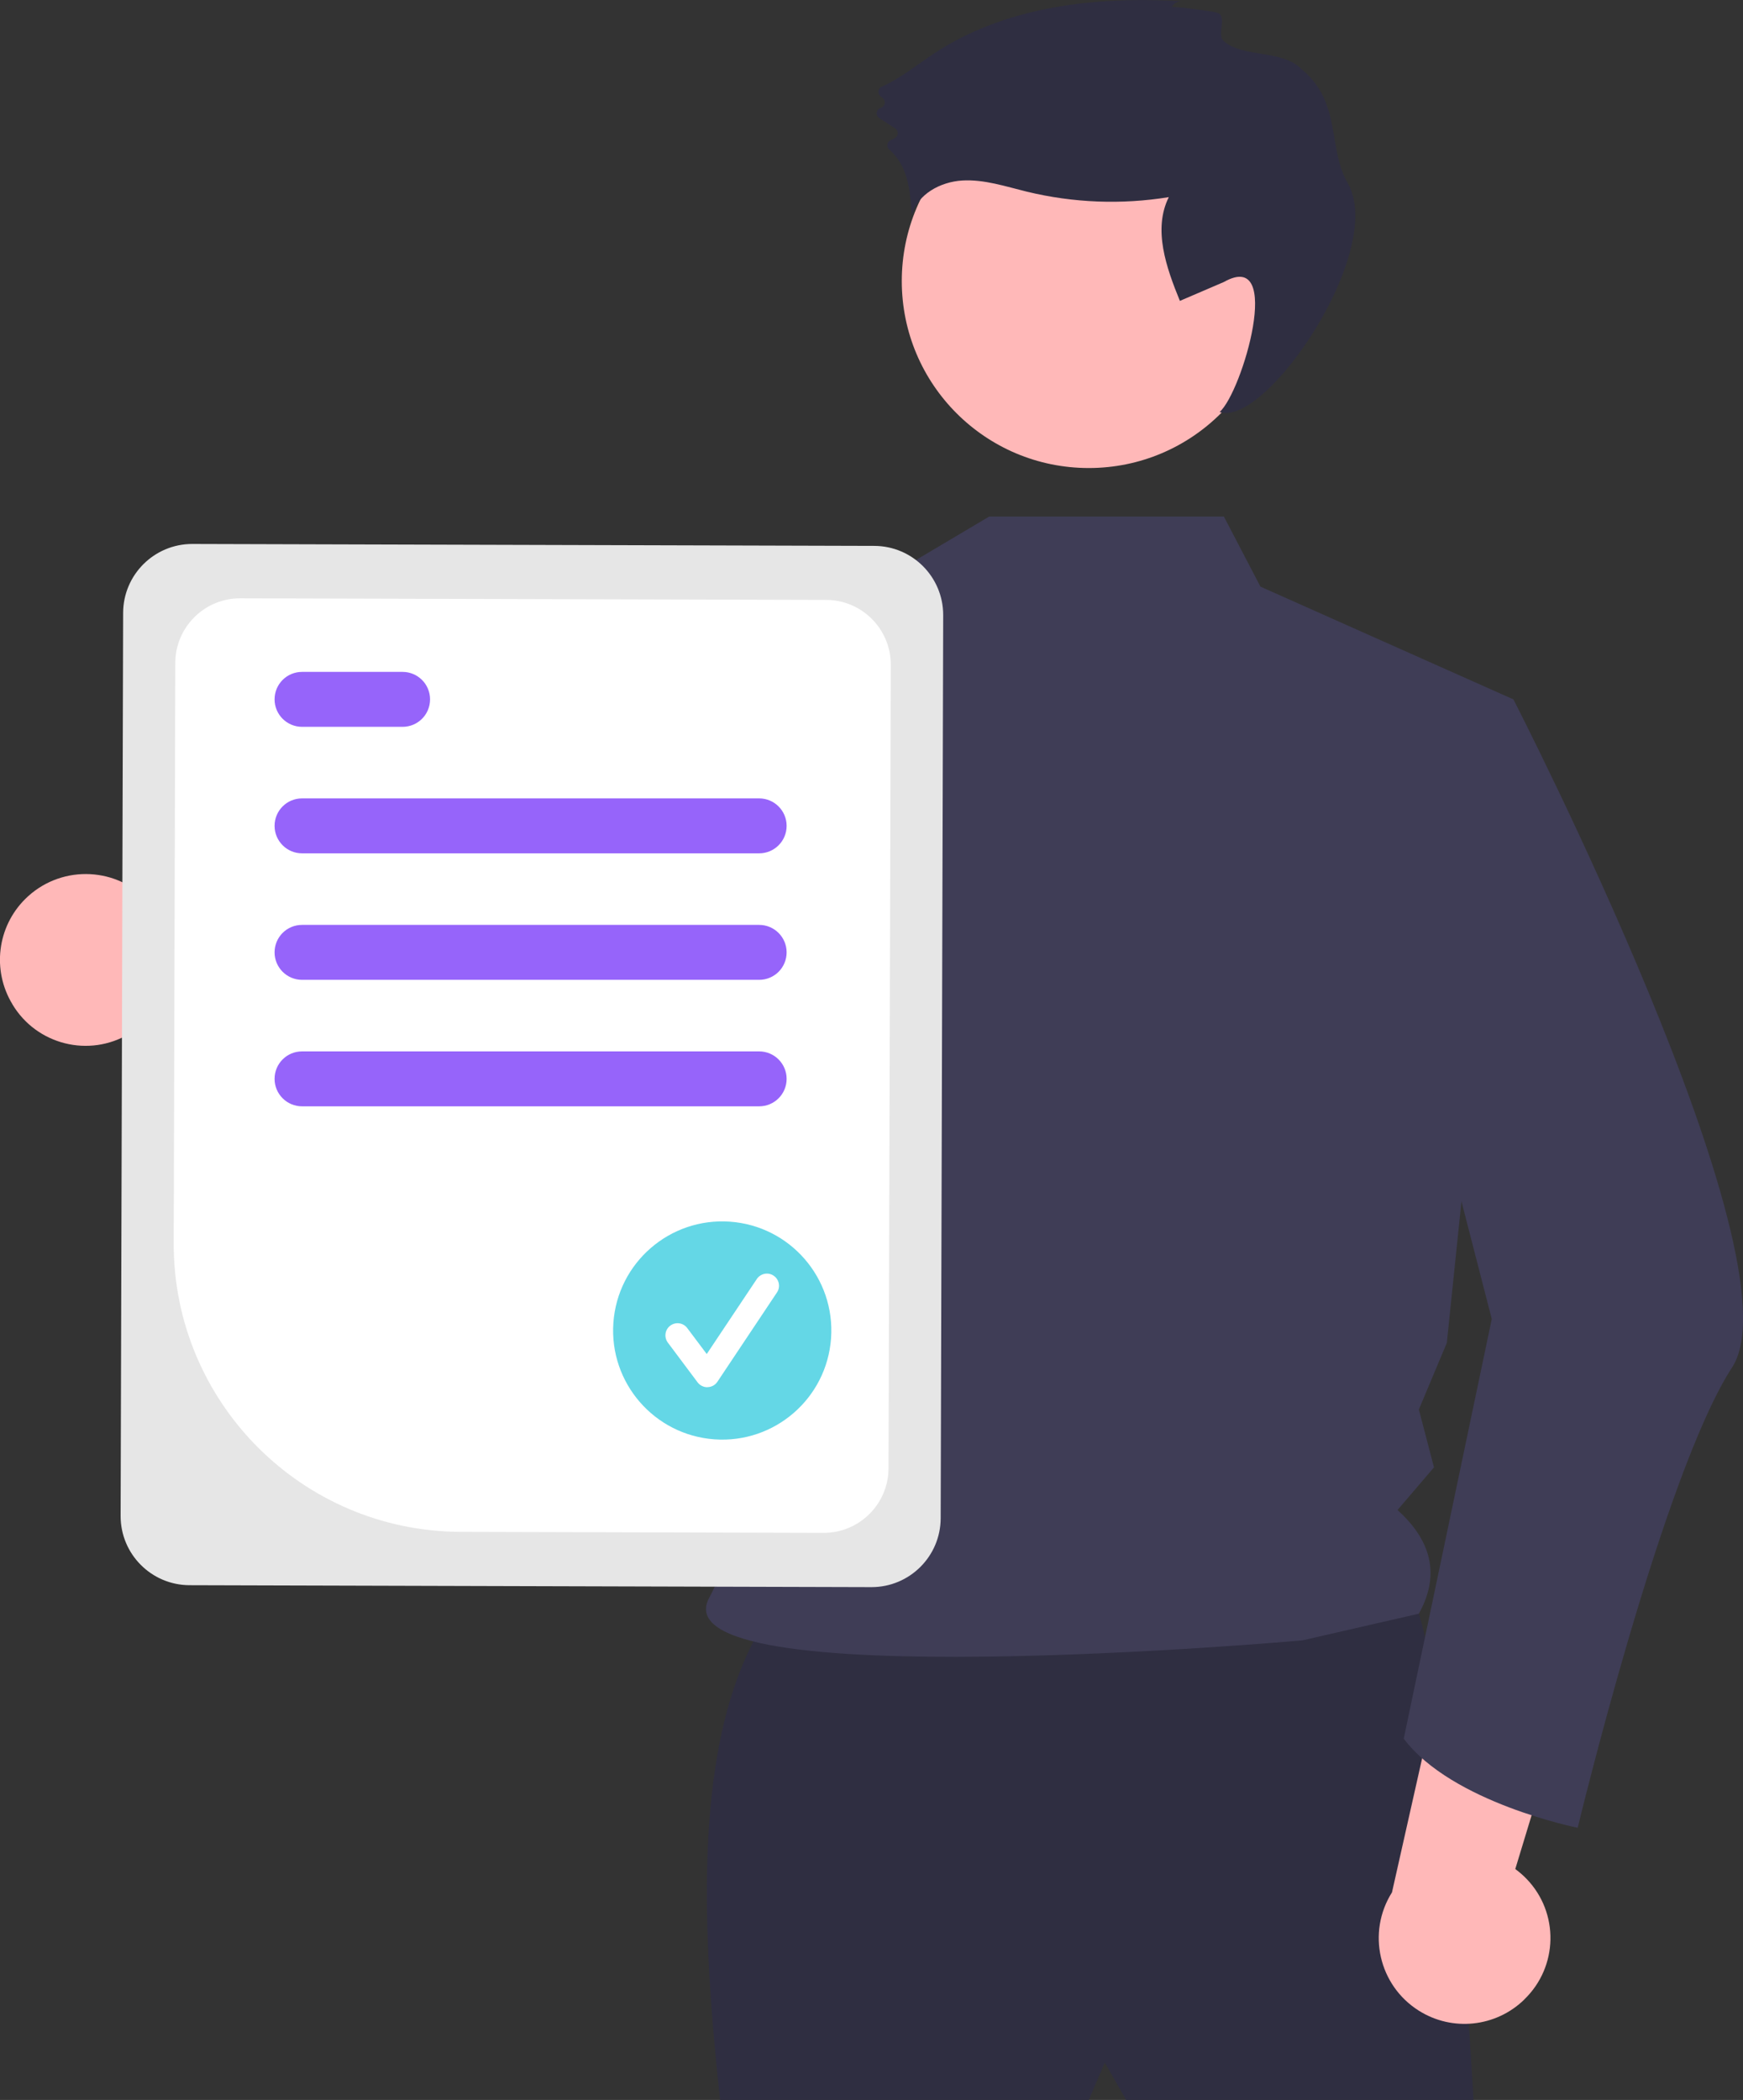
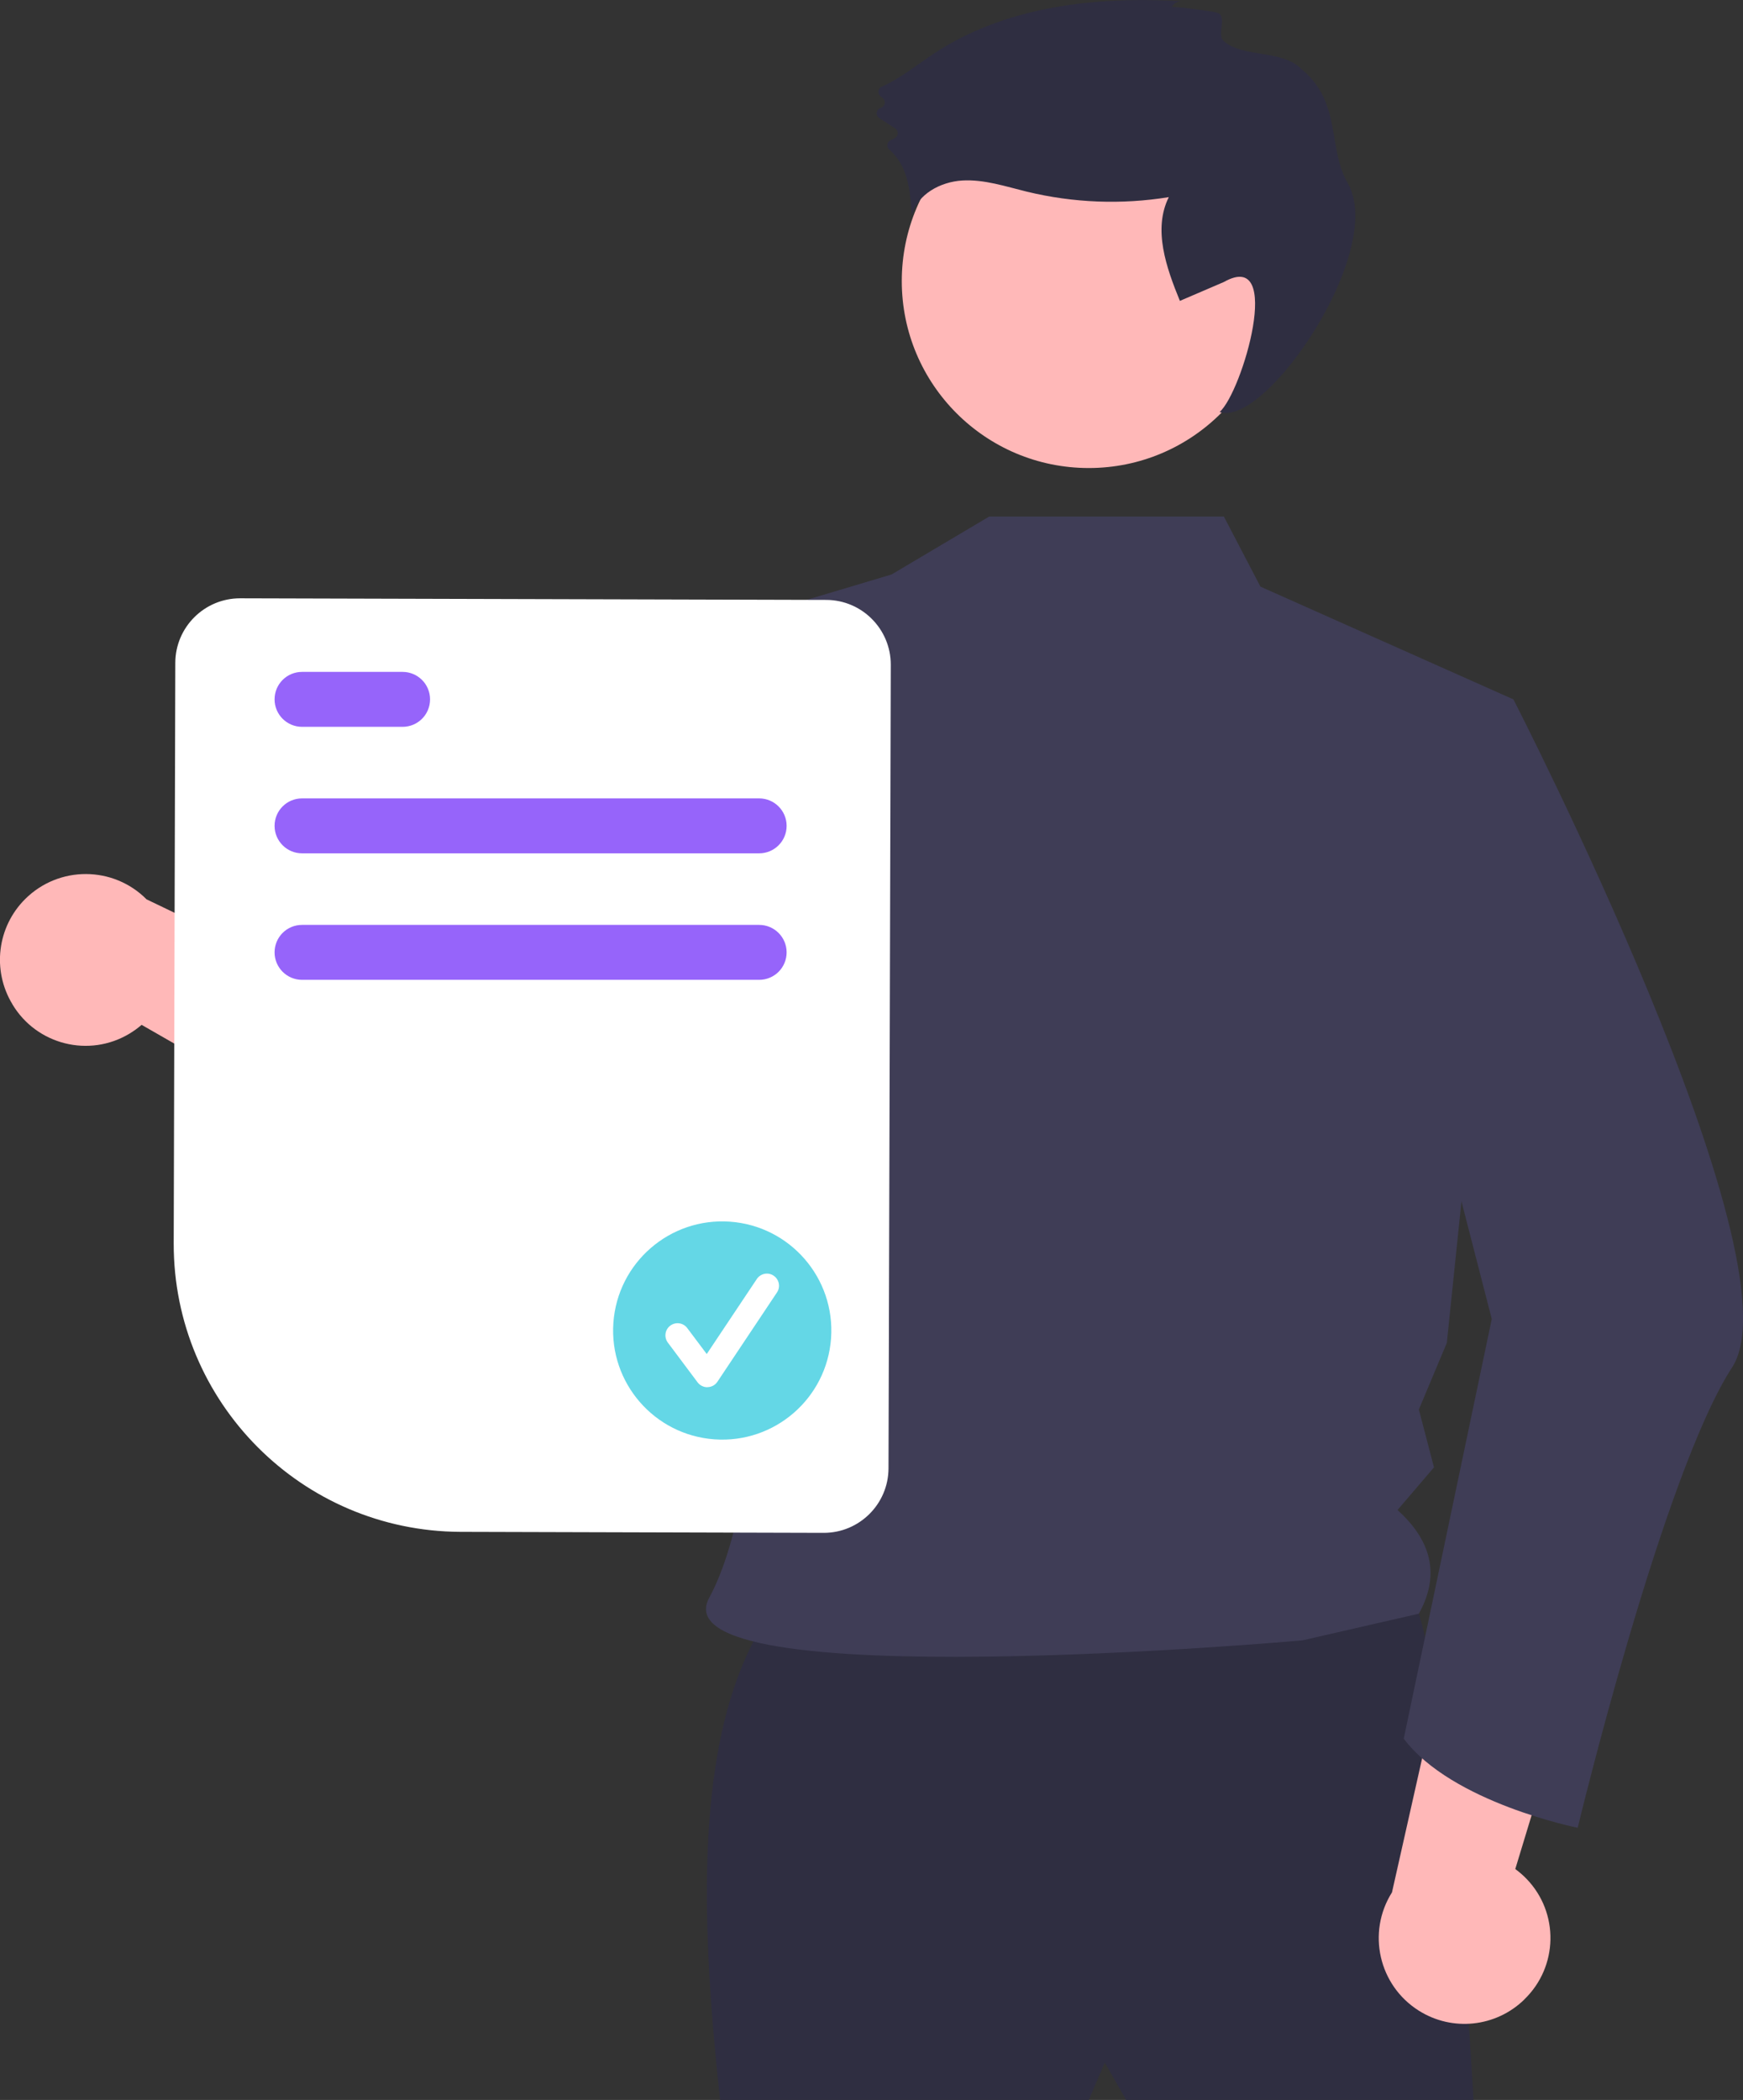
<svg xmlns="http://www.w3.org/2000/svg" version="1.1" viewBox="0 0 207.51 250">
  <rect x="0" y="0" width="207.51" height="250" fill="#333333" stroke="none" />
  <defs>
    <style>
      .cls-1 {
        fill: #2f2e41;
      }

      .cls-2 {
        fill: #e6e6e6;
      }

      .cls-3 {
        fill: #64d7e6;
      }

      .cls-4 {
        fill: #3f3d56;
      }

      .cls-5 {
        fill: #ffb8b8;
      }

      .cls-6 {
        fill: #fff;
      }

      .cls-7 {
        fill: #9664fa;
      }
    </style>
  </defs>
  <g>
    <g id="Capa_1">
      <g>
        <path class="cls-5" d="M1.48,119.57c2.88,4.81,9.12,6.38,13.93,3.49.51-.31,1-.66,1.45-1.05l31.3,17.95-1.17-18.71-29.54-14.18c-3.97-4-10.44-4.02-14.44-.05-3.35,3.32-3.98,8.51-1.53,12.54Z" />
        <path class="cls-1" d="M92.09,191.48c-9.28,12.99-8.95,34.73-6.36,58.52h43.89l1.91-4.45,2.54,4.45h41.35s-3.18-60.43-8.91-62.34c-5.73-1.91-74.43,3.82-74.43,3.82Z" />
        <circle class="cls-5" cx="129.62" cy="33.46" r="22.26" />
        <path class="cls-4" d="M145.71,61.5l4.35,8.34,30.11,13.42-7.92,76.61-3.33,7.93,1.8,6.89-4.34,5.08c4.36,3.94,4.91,8.07,2.54,12.34l-13.87,3.18s-77.11,6.86-70.61-5.09c7.1-13.05,8.91-51.6-6.77-72.2-13.31-17.49-3.09-40.18-3.09-40.18l31.57-9.43,11.61-6.89h27.94Z" />
        <path class="cls-1" d="M139.51.85c.21-.45.68-.73,1.18-.7-10.19-.61-20.93.58-29.46,6.2-2.07,1.36-4.01,2.98-6.26,3.97-.34.15-.49.55-.34.89.05.1.11.19.2.26l.25.19c.29.23.35.66.11.95-.09.11-.2.19-.34.23h0c-.36.11-.56.49-.45.85.05.15.15.28.28.37l1.89,1.22c.31.2.41.62.21.93-.05.08-.12.15-.2.2-.16.1-.33.18-.5.26-.35.13-.53.52-.39.87.04.1.1.19.18.26.82.73,1.45,1.65,1.83,2.68.63,1.64.74,3.43.85,5.18.65-2.53,3.41-4.02,6.02-4.17s5.15.71,7.69,1.33c5.53,1.34,11.27,1.56,16.89.65-1.91,3.83-.3,8.39,1.32,12.35l5.24-2.25c7.2-4.06,2.18,13.12-.51,15.48,5.49,1.9,19.87-19.23,15.25-27.25-2.41-4.17-.7-9.55-5.43-13.51-2.32-2.44-6.95-1.36-9.31-3.38-.93-.8.49-2.93-.79-3.4-.42-.15-5.35-.81-5.42-.65Z" />
        <path class="cls-4" d="M101.79,70.55c-4.09,18.14-14.56,60.49-25.19,69.34-.67.64-1.48,1.11-2.37,1.4-37.37,9.1-49.34-14.12-49.34-14.12,0,0,10.01-4.88,10.27-14.42l20.19,6.27,17.6-39.62,2.59-2.42h.01s26.23-6.44,26.23-6.44Z" />
        <path class="cls-5" d="M181.47,238.04c4.04-3.89,4.17-10.31.28-14.35-.41-.43-.87-.82-1.35-1.18l10.48-34.52-17.97,5.33-7.19,31.97c-3.01,4.77-1.58,11.07,3.19,14.08,3.99,2.52,9.18,1.97,12.56-1.32Z" />
        <path class="cls-4" d="M171.88,81.34l8.3,1.93s34.32,66.77,26.05,79.49c-8.27,12.72-18.4,54.84-18.4,54.84,0,0-14.98-2.98-20.71-10.61l10.48-49.96-10.81-41.98,5.09-33.71Z" />
-         <path class="cls-2" d="M14.36,180.49l.3-107.54c.02-4.53,3.7-8.19,8.23-8.19l81.21.23c4.53.02,8.19,3.7,8.19,8.23l-.3,107.54c-.02,4.53-3.7,8.19-8.23,8.19l-81.21-.23c-4.53-.02-8.19-3.7-8.19-8.23Z" />
        <path class="cls-6" d="M20.68,148.03l.19-69.13c.02-4.24,3.47-7.67,7.71-7.67l69.8.19c4.24.02,7.67,3.47,7.67,7.71l-.27,95.69c-.02,4.24-3.47,7.67-7.71,7.67l-43.24-.12c-18.91-.07-34.18-15.44-34.15-34.34Z" />
        <path class="cls-7" d="M90.38,101.59h-54.42c-1.8,0-3.27-1.46-3.27-3.27s1.46-3.27,3.27-3.27h54.42c1.8,0,3.27,1.46,3.27,3.27s-1.46,3.27-3.27,3.27Z" />
        <path class="cls-7" d="M47.93,86.53h-11.97c-1.8,0-3.27-1.46-3.27-3.27s1.46-3.27,3.27-3.27h11.97c1.8,0,3.27,1.46,3.27,3.27s-1.46,3.27-3.27,3.27Z" />
        <path class="cls-7" d="M90.38,116.65h-54.42c-1.8,0-3.27-1.46-3.27-3.27s1.46-3.27,3.27-3.27h54.42c1.8,0,3.27,1.46,3.27,3.27s-1.46,3.27-3.27,3.27Z" />
-         <path class="cls-7" d="M90.38,131.71h-54.42c-1.8,0-3.27-1.46-3.27-3.27s1.46-3.27,3.27-3.27h54.42c1.8,0,3.27,1.46,3.27,3.27s-1.46,3.27-3.27,3.27Z" />
        <circle class="cls-3" cx="85.98" cy="158.39" r="12.99" transform="translate(-78.11 232.92) rotate(-85.93)" />
        <path class="cls-6" d="M84.21,165.15c-.45,0-.88-.21-1.16-.58l-3.54-4.73c-.48-.64-.35-1.54.29-2.02.64-.48,1.54-.35,2.02.29l2.32,3.09,5.96-8.93c.44-.66,1.34-.85,2-.4.66.44.85,1.34.4,2,0,0,0,0,0,0l-7.09,10.63c-.26.39-.69.63-1.16.64-.01,0-.03,0-.04,0Z" />
      </g>
    </g>
  </g>
</svg>